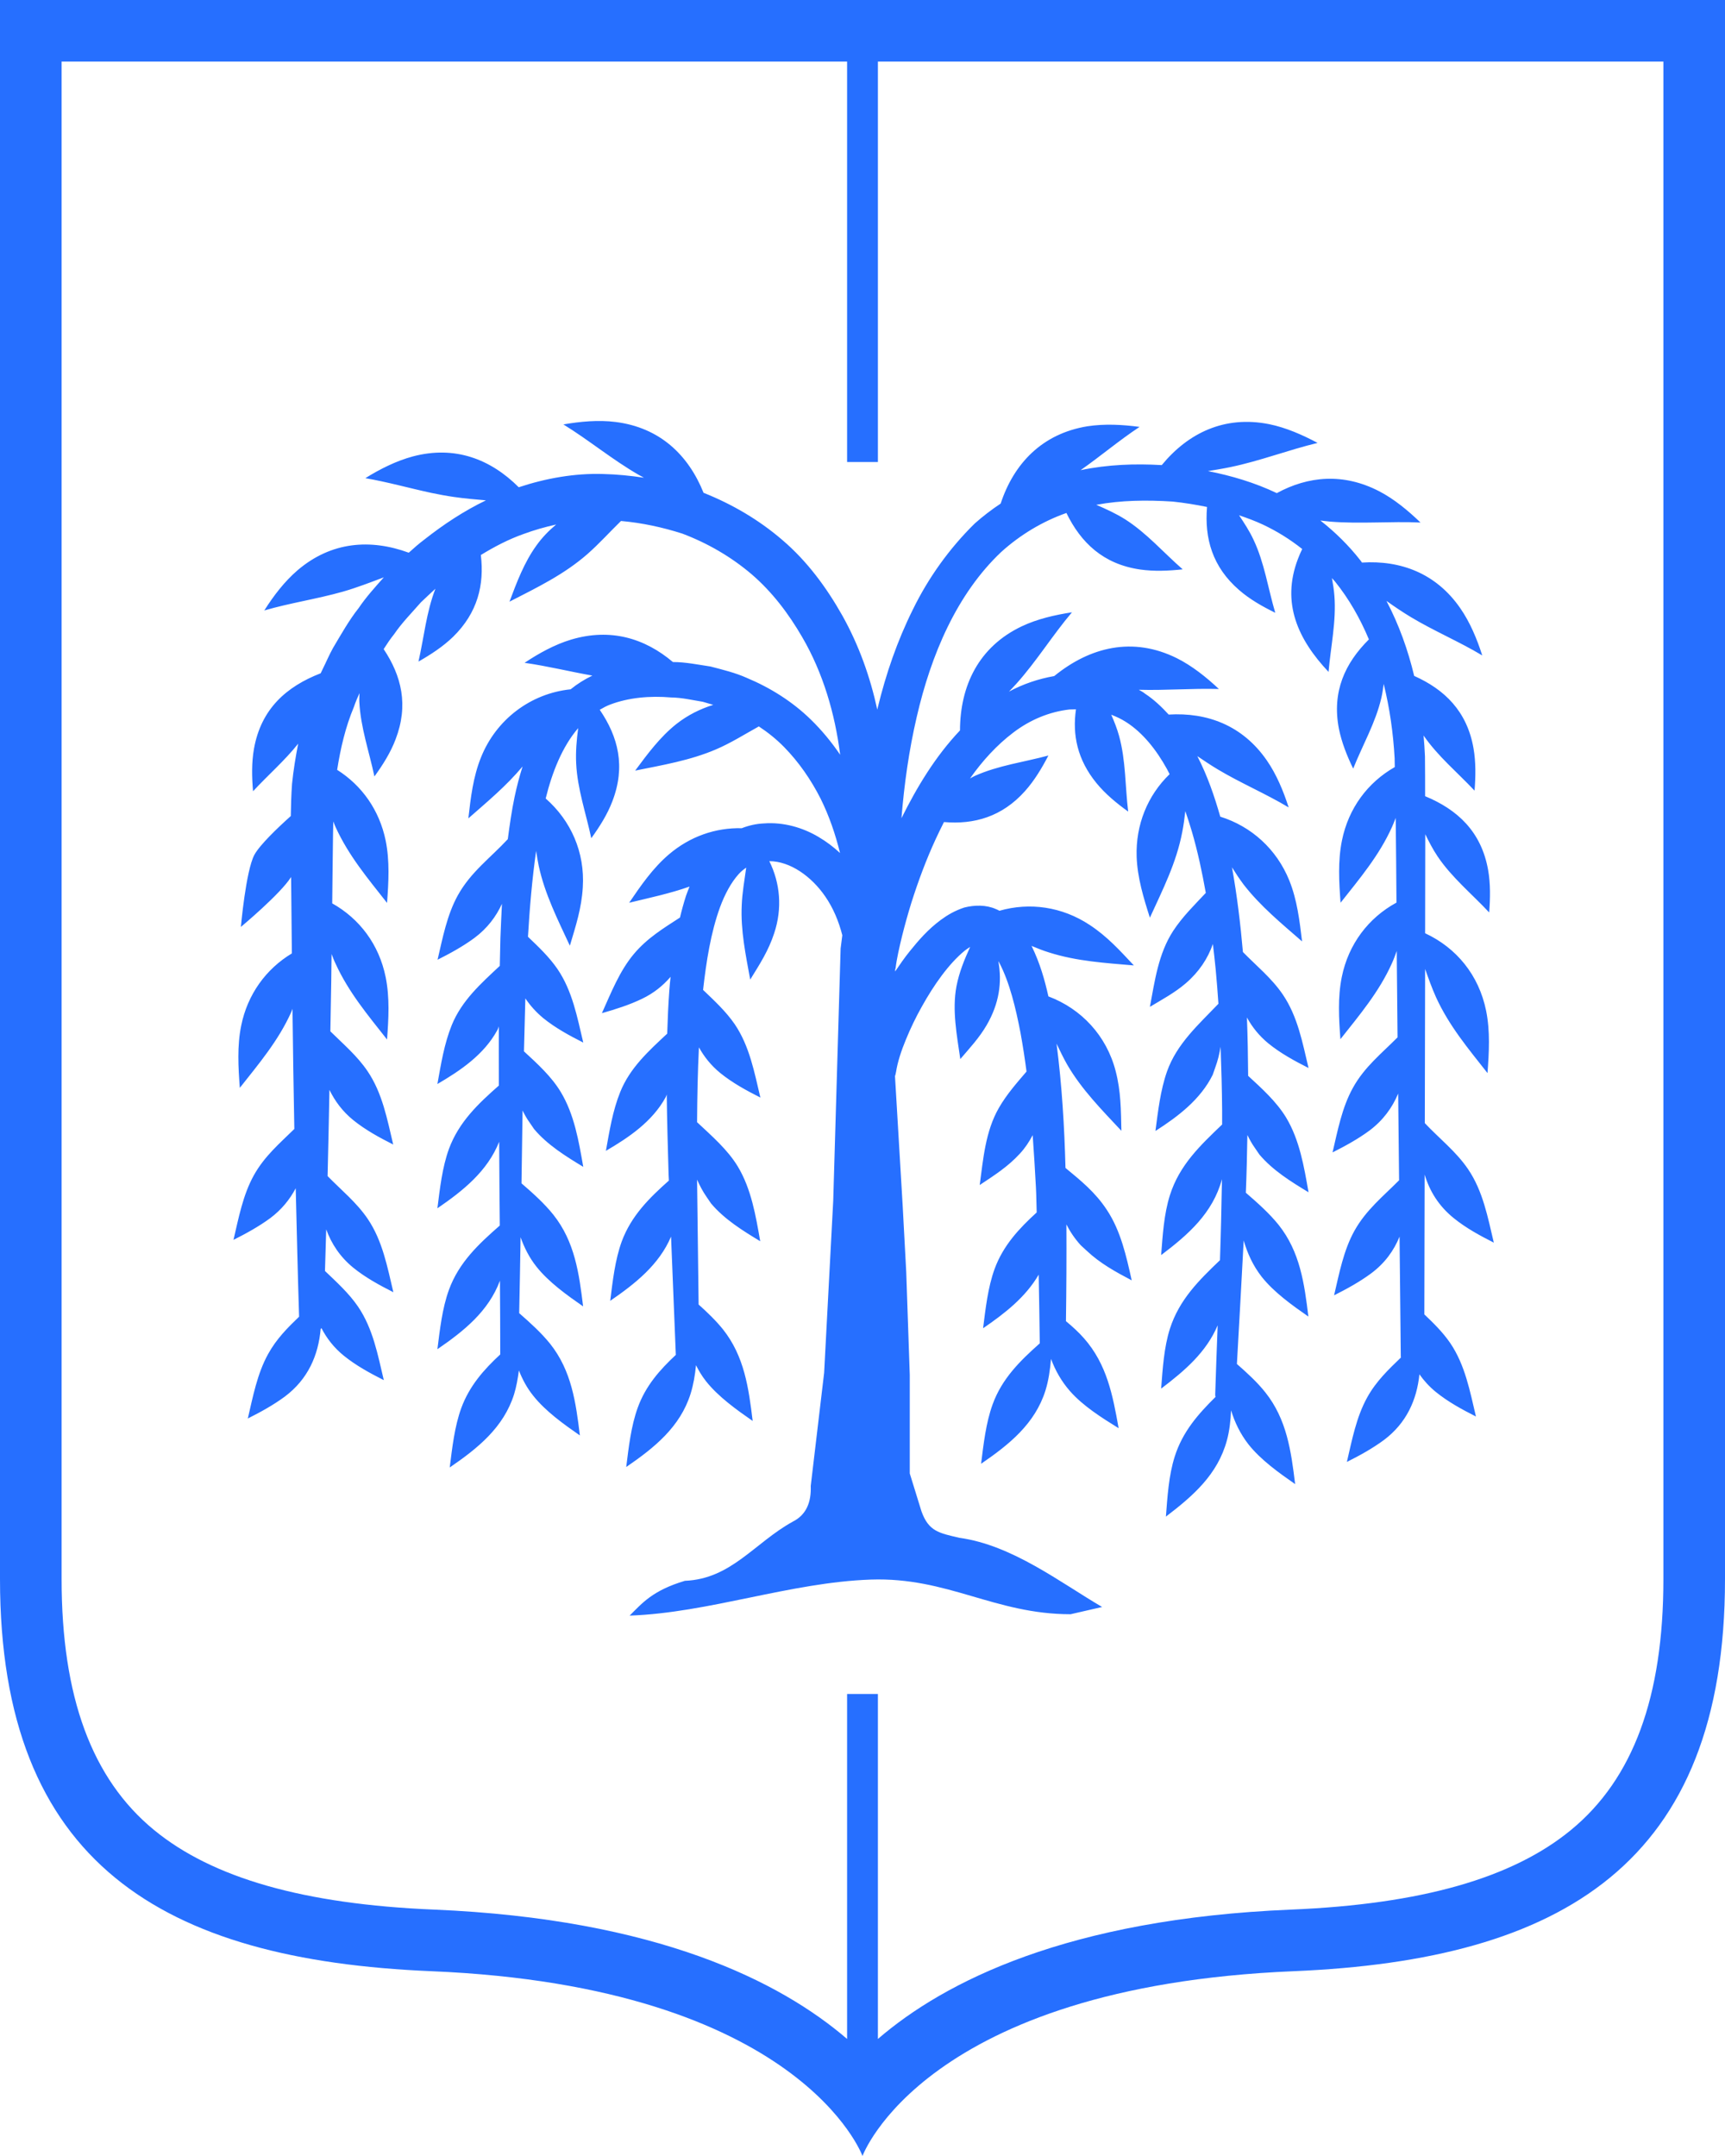
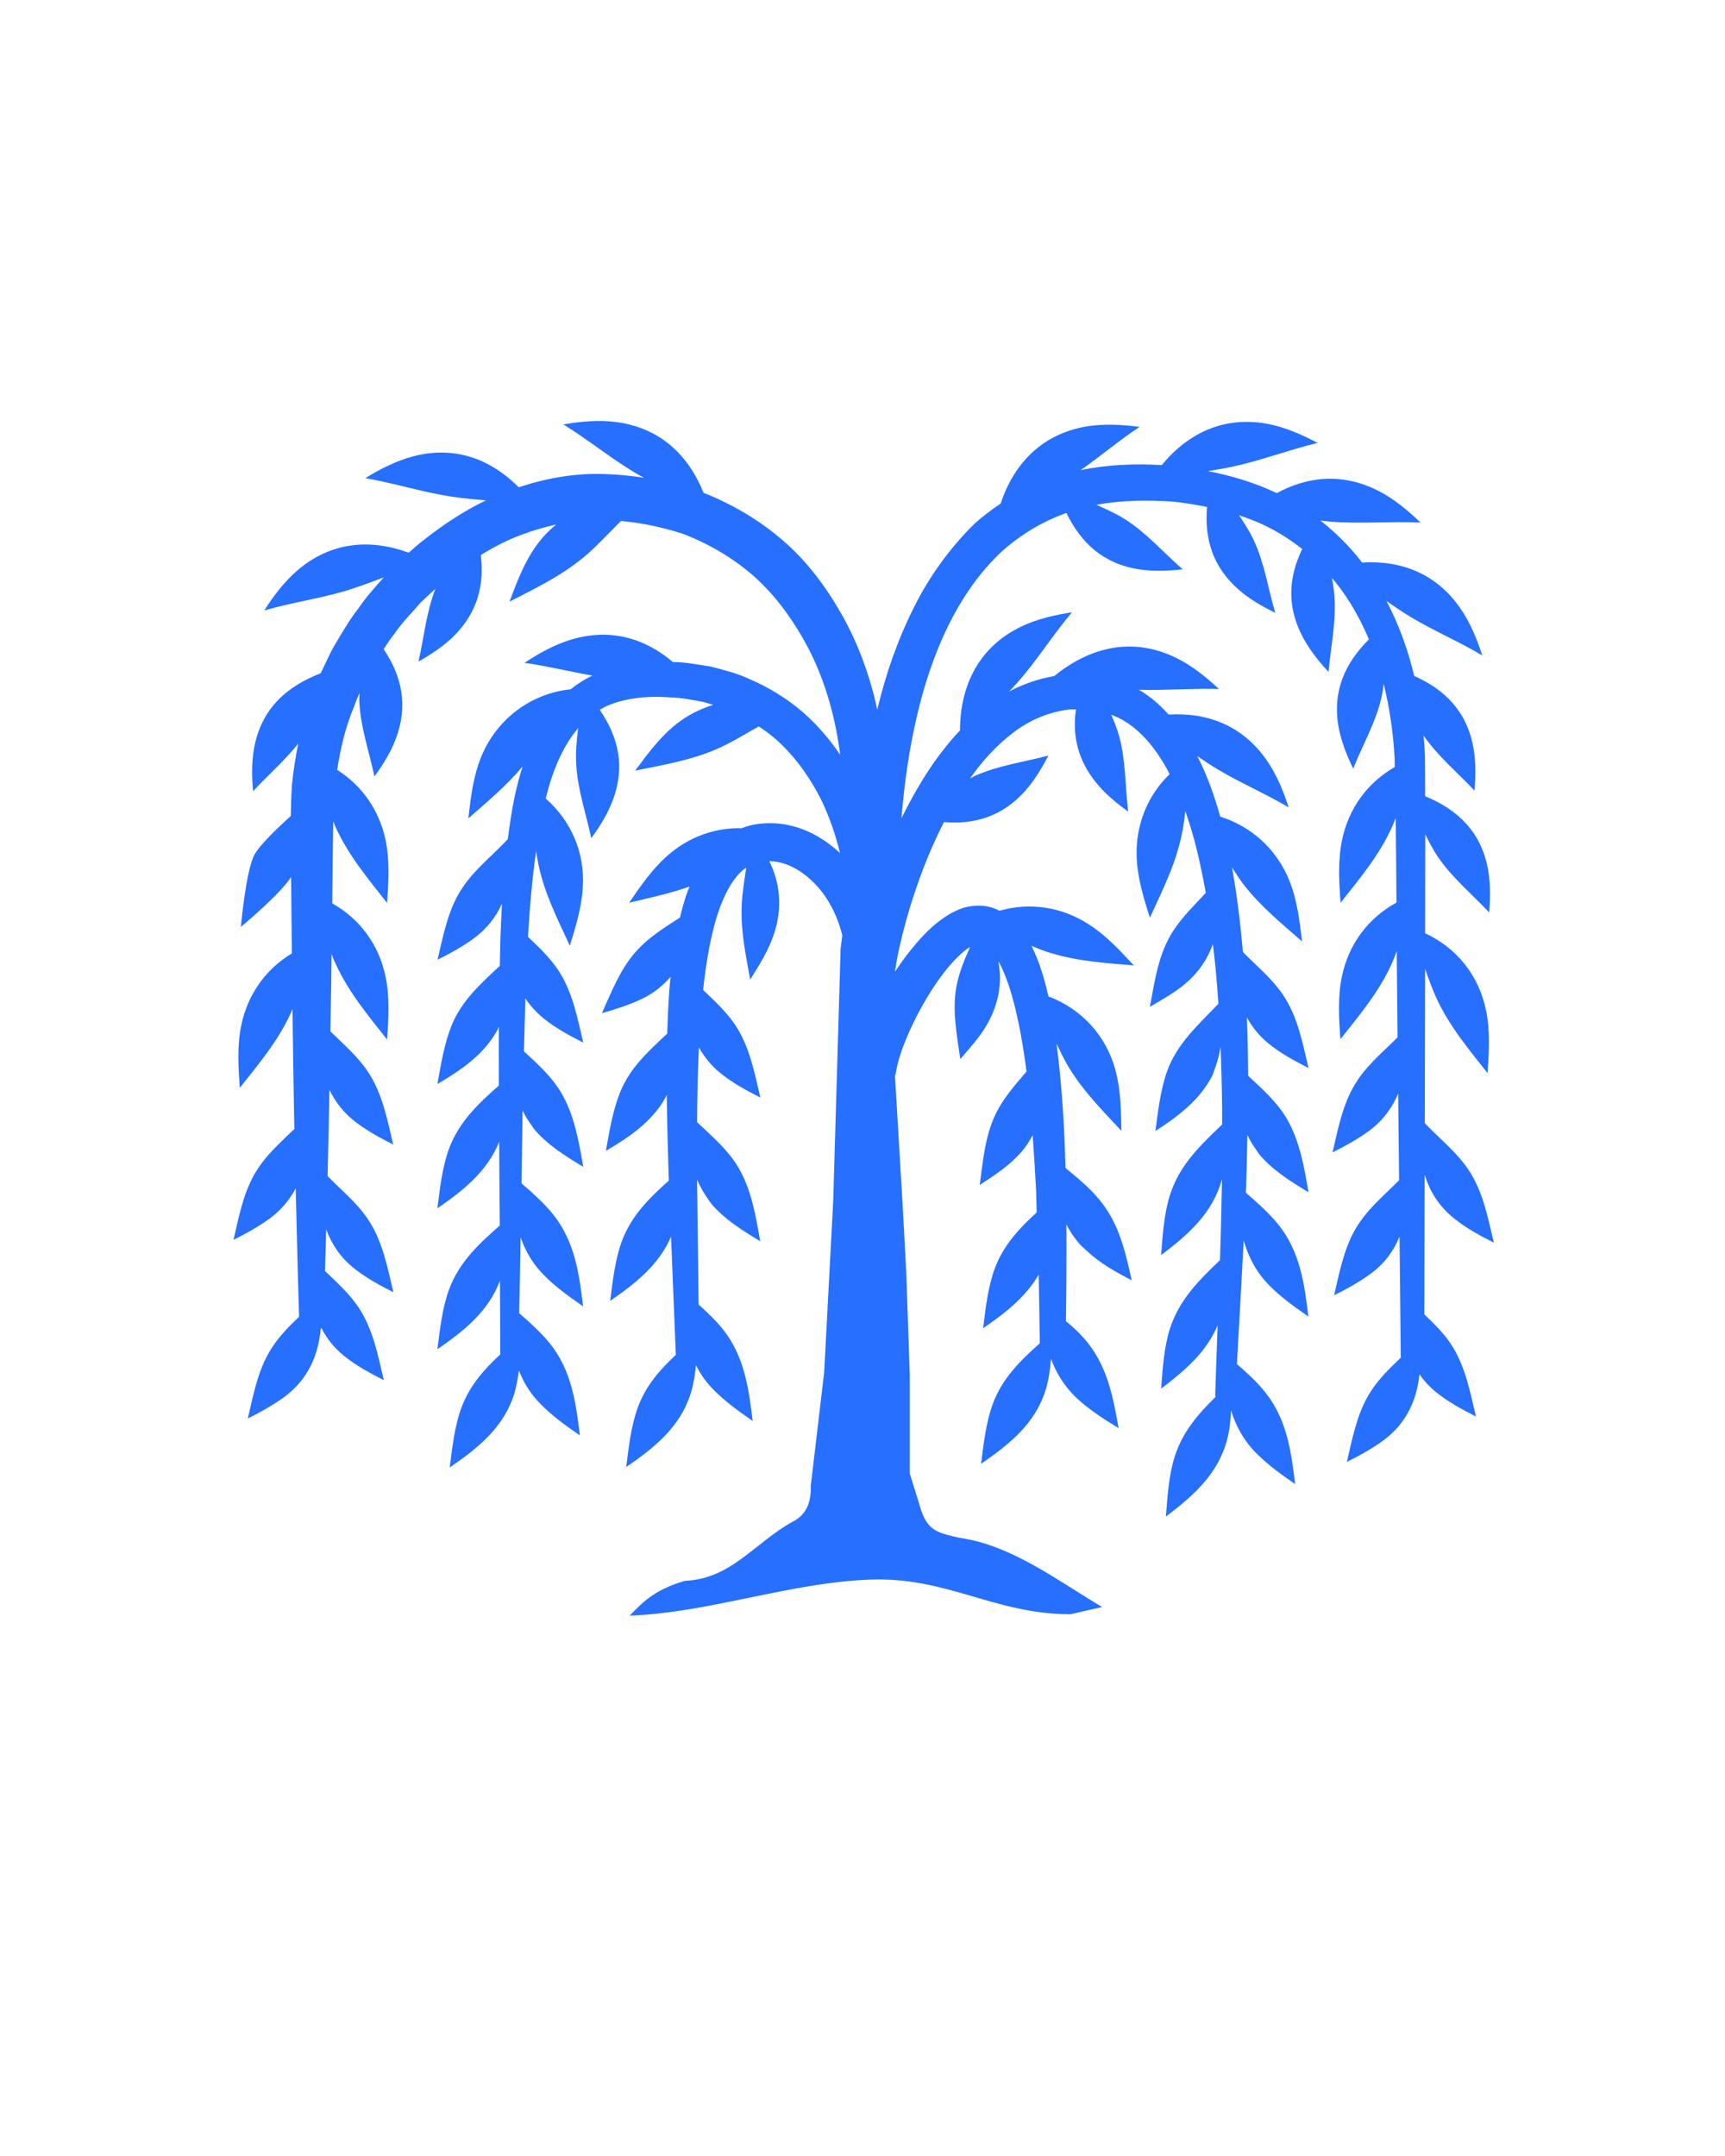
<svg xmlns="http://www.w3.org/2000/svg" id="Layer_1" x="0px" y="0px" width="112px" height="140px" viewBox="0 0 112 140" style="enable-background:new 0 0 112 140;" xml:space="preserve">
  <style type="text/css">
	.st0{fill:#266FFF;}
</style>
  <g>
-     <path class="st0" d="M0,0v102.54C0,121,10.56,127.27,28,128c24,1,28,12,28,12s4-11,28-12c17.44-0.73,28-7,28-25.46V0H0z    M108,102.54c0,7.64-1.96,12.97-6,16.29c-3.8,3.13-9.74,4.82-18.17,5.17c-14.51,0.6-22.51,4.68-26.83,8.4V110h-2v22.4   c-4.33-3.72-12.32-7.79-26.83-8.4c-8.42-0.35-14.36-2.04-18.17-5.17c-4.04-3.32-6-8.65-6-16.29V4h51v26h2V4h51V102.54z" />
    <path class="st0" d="M59.27,39.58c-1.02,2.05-1.75,4.19-2.28,6.37c-0.01,0.04-0.02,0.09-0.03,0.13c-0.46-2.12-1.19-4.18-2.27-6.11   c-1.02-1.81-2.28-3.53-3.9-4.91c-1.51-1.3-3.25-2.32-5.11-3.06c-0.99-2.46-2.84-4.24-5.72-4.6c-1.11-0.14-2.28-0.03-3.38,0.16   c1.67,1.03,3.18,2.29,4.88,3.27c0.12,0.07,0.24,0.13,0.35,0.19c-0.88-0.13-1.76-0.22-2.64-0.24c-1.86-0.06-3.74,0.28-5.49,0.86   c-1.82-1.82-4.14-2.73-6.88-2c-1.08,0.29-2.13,0.82-3.08,1.41c1.45,0.25,2.86,0.65,4.3,0.96c0.48,0.1,0.96,0.19,1.45,0.26   c0.69,0.1,1.38,0.16,2.08,0.22c-1.43,0.69-2.76,1.57-3.99,2.54c-0.36,0.27-0.69,0.56-1.02,0.86c-2.48-0.91-5.03-0.73-7.22,1.14   c-0.85,0.73-1.56,1.66-2.16,2.61c1.68-0.49,3.41-0.74,5.1-1.22c0.91-0.26,1.78-0.6,2.66-0.93c-0.57,0.64-1.15,1.28-1.63,1.99   c-0.64,0.81-1.14,1.71-1.67,2.6c-0.25,0.45-0.45,0.93-0.68,1.39c-0.04,0.08-0.08,0.17-0.12,0.25c-2.22,0.86-3.87,2.31-4.33,4.9   c-0.16,0.9-0.14,1.85-0.06,2.76c0.96-1.04,2.05-1.98,2.93-3.09c-0.17,0.87-0.31,1.74-0.4,2.62c-0.05,0.72-0.07,1.4-0.08,2.08   c-0.86,0.77-2.03,1.89-2.37,2.53c-0.55,1.05-0.87,4.67-0.87,4.67s2.57-2.14,3.26-3.24l0.05,4.96c-1.68,1.01-2.88,2.66-3.29,4.69   c-0.27,1.32-0.19,2.71-0.09,4.04c1.24-1.57,2.51-3.07,3.34-4.92c0.03-0.07,0.05-0.14,0.08-0.21c0.03,2.6,0.07,5.2,0.12,7.8   c-0.96,0.94-1.94,1.77-2.63,3.01c-0.71,1.28-0.99,2.78-1.32,4.19c0.82-0.41,1.67-0.88,2.4-1.42c0.73-0.55,1.26-1.21,1.64-1.93   c0.07,2.78,0.13,5.56,0.22,8.34c-0.75,0.72-1.47,1.44-2.01,2.42c-0.71,1.28-0.99,2.78-1.32,4.19c0.82-0.41,1.67-0.88,2.4-1.42   c1.51-1.13,2.18-2.69,2.33-4.39c0.02-0.02,0.03-0.04,0.05-0.06c0.34,0.66,0.81,1.27,1.45,1.79c0.79,0.64,1.69,1.13,2.6,1.59   c-0.39-1.64-0.7-3.34-1.67-4.77c-0.6-0.88-1.39-1.59-2.15-2.32c0.03-0.9,0.05-1.8,0.08-2.7c0.34,0.93,0.89,1.78,1.76,2.49   c0.79,0.64,1.69,1.13,2.6,1.59c-0.39-1.64-0.7-3.34-1.67-4.77c-0.72-1.06-1.71-1.86-2.6-2.77c0.05-1.87,0.08-3.73,0.12-5.6   c0.35,0.72,0.84,1.39,1.54,1.96c0.79,0.64,1.69,1.13,2.6,1.59c-0.39-1.64-0.7-3.34-1.67-4.77c-0.67-0.99-1.57-1.75-2.41-2.58   c0.02-1.45,0.06-2.9,0.07-4.35l0.01-0.67c0.08,0.21,0.16,0.43,0.26,0.63c0.85,1.86,2.09,3.33,3.34,4.92   c0.1-1.34,0.18-2.72-0.09-4.05c-0.43-2.12-1.69-3.79-3.47-4.79l0.02-1.85c0.02-1.15,0.02-2.33,0.05-3.47   c0.05,0.12,0.09,0.25,0.15,0.37c0.85,1.86,2.09,3.33,3.34,4.92c0.1-1.34,0.18-2.72-0.09-4.05c-0.41-1.98-1.54-3.57-3.15-4.59   c0.22-1.4,0.54-2.78,1.09-4.09c0.1-0.3,0.23-0.6,0.36-0.89c0,0.19-0.02,0.37-0.01,0.56c0.08,1.66,0.64,3.24,0.98,4.85   c0.53-0.73,1.05-1.55,1.37-2.4c0.86-2.23,0.39-4.13-0.77-5.87c0.21-0.33,0.43-0.66,0.68-0.97c0.51-0.75,1.15-1.39,1.74-2.07   c0.31-0.29,0.62-0.59,0.94-0.88c-0.59,1.52-0.74,3.15-1.1,4.73c0.79-0.45,1.59-0.97,2.25-1.61c1.6-1.57,2.03-3.38,1.8-5.31   c0.88-0.54,1.8-1.02,2.76-1.36c0.7-0.26,1.41-0.46,2.13-0.62c-0.47,0.39-0.91,0.84-1.28,1.36c-0.79,1.09-1.28,2.39-1.75,3.65   c1.79-0.92,3.54-1.76,5.07-3.1c0.76-0.67,1.44-1.43,2.17-2.14c1.36,0.12,2.7,0.41,3.98,0.82c1.64,0.62,3.16,1.5,4.49,2.63   c1.33,1.14,2.41,2.56,3.3,4.1c1.34,2.3,2.12,4.94,2.46,7.63c-0.56-0.82-1.19-1.59-1.91-2.29c-1.19-1.16-2.62-2.06-4.15-2.7   c-0.76-0.34-1.56-0.53-2.36-0.74c-0.81-0.12-1.62-0.29-2.43-0.29c0,0,0,0-0.01,0c-1.82-1.54-4.04-2.22-6.6-1.46   c-1.07,0.32-2.1,0.89-3.03,1.51c1.48,0.21,2.93,0.57,4.4,0.83c-0.5,0.24-0.98,0.54-1.41,0.89c-2.61,0.27-4.84,1.97-5.82,4.42   c-0.51,1.26-0.67,2.62-0.82,3.96c1.23-1.08,2.47-2.11,3.52-3.37c-0.21,0.66-0.38,1.32-0.52,1.98c-0.19,0.91-0.32,1.83-0.44,2.74   c-1.13,1.22-2.4,2.13-3.24,3.64c-0.71,1.28-0.99,2.78-1.32,4.19c0.82-0.41,1.67-0.88,2.4-1.42c0.83-0.62,1.4-1.38,1.78-2.21   c-0.04,0.75-0.07,1.49-0.1,2.23c-0.02,0.6-0.02,1.2-0.04,1.8c-1.22,1.14-2.47,2.25-3.12,3.85c-0.49,1.21-0.7,2.54-0.93,3.82   c1.51-0.88,3.02-1.91,3.88-3.48c0.05-0.08,0.08-0.17,0.11-0.26c0,1.12-0.01,2.24,0,3.36c0,0.16,0,0.32,0,0.48   c-1.34,1.18-2.59,2.36-3.24,4.11c-0.44,1.21-0.59,2.59-0.75,3.86c1.68-1.15,3.25-2.41,4.01-4.32c0.01,1.81,0.02,3.63,0.04,5.44   c-1.36,1.19-2.65,2.39-3.3,4.17c-0.44,1.21-0.59,2.59-0.75,3.86c1.72-1.18,3.32-2.46,4.06-4.45c0.01,1.6,0.02,3.19,0.02,4.79   c-1.06,0.98-2,2.04-2.53,3.48c-0.44,1.21-0.59,2.59-0.75,3.86c1.81-1.24,3.5-2.59,4.18-4.76c0.15-0.49,0.24-1.01,0.31-1.54   c0.23,0.58,0.52,1.13,0.93,1.64c0.8,1.01,1.98,1.85,3.03,2.58c-0.26-2.14-0.54-4.2-1.93-5.95c-0.58-0.72-1.3-1.37-2.01-1.99   c0.03-1.64,0.07-3.29,0.09-4.93c0.24,0.67,0.56,1.32,1.03,1.91c0.8,1.01,1.98,1.85,3.03,2.58c-0.26-2.14-0.54-4.2-1.93-5.95   c-0.59-0.74-1.34-1.41-2.07-2.04c0.02-1.58,0.05-3.16,0.07-4.73c0.13,0.27,0.28,0.54,0.47,0.8l0.28,0.41   c0.87,1.03,2.05,1.76,3.19,2.45c-0.29-1.66-0.58-3.4-1.46-4.86c-0.6-1-1.51-1.83-2.39-2.64c0.03-1.15,0.06-2.29,0.09-3.44   c0.31,0.46,0.69,0.89,1.16,1.28c0.79,0.64,1.69,1.13,2.6,1.59c-0.39-1.64-0.7-3.34-1.67-4.77c-0.54-0.79-1.23-1.44-1.92-2.1   c0.11-1.87,0.27-3.75,0.53-5.58c0.05,0.33,0.1,0.66,0.17,0.98c0.39,1.82,1.24,3.5,2.02,5.18c0.39-1.31,0.76-2.43,0.84-3.8   c0.14-2.27-0.77-4.32-2.41-5.76c0.42-1.71,1.08-3.37,2.11-4.57c-0.1,0.76-0.17,1.53-0.13,2.3c0.08,1.66,0.64,3.24,0.98,4.85   c0.53-0.73,1.05-1.55,1.37-2.4c0.87-2.26,0.38-4.18-0.82-5.94c0.22-0.13,0.44-0.25,0.68-0.34c1.19-0.45,2.57-0.58,3.96-0.46   c0.7,0.01,1.37,0.17,2.05,0.28c0.23,0.07,0.45,0.13,0.68,0.2c-0.84,0.26-1.65,0.66-2.39,1.24c-1.06,0.84-1.88,1.95-2.68,3.03   c1.78-0.36,3.57-0.66,5.25-1.38c0.96-0.41,1.86-0.98,2.78-1.49c0.59,0.39,1.14,0.83,1.64,1.34c0.95,0.97,1.74,2.11,2.37,3.35   c0.55,1.11,0.96,2.3,1.26,3.53c-0.42-0.39-0.88-0.74-1.39-1.04c-1.02-0.61-2.28-0.98-3.56-0.88c-0.48,0.02-0.97,0.13-1.43,0.31   c-1.7-0.04-3.36,0.53-4.74,1.71c-1.03,0.88-1.81,2.01-2.57,3.13c1.32-0.32,2.65-0.6,3.92-1.05c-0.08,0.2-0.16,0.4-0.23,0.6   c-0.15,0.47-0.28,0.94-0.39,1.41c-1.06,0.69-2.11,1.32-2.98,2.35c-0.94,1.11-1.5,2.55-2.09,3.86c0.88-0.25,1.8-0.54,2.62-0.94   c0.75-0.36,1.35-0.85,1.84-1.42c-0.03,0.28-0.06,0.57-0.08,0.85c-0.07,0.95-0.11,1.9-0.14,2.84c-1.2,1.12-2.42,2.22-3.05,3.79   c-0.49,1.21-0.7,2.54-0.93,3.82c1.51-0.88,3.02-1.91,3.88-3.48c0.03-0.06,0.05-0.12,0.07-0.18c0.02,1.73,0.07,3.46,0.12,5.18   l0.02,0.41c-1.27,1.13-2.44,2.28-3.06,3.95c-0.44,1.21-0.59,2.59-0.75,3.86c1.63-1.12,3.17-2.34,3.95-4.17l0.31,7.68   c-1.04,0.97-1.96,2.01-2.47,3.42c-0.44,1.21-0.59,2.59-0.75,3.86c1.81-1.24,3.5-2.59,4.18-4.76c0.18-0.58,0.29-1.21,0.35-1.85   c0.18,0.36,0.39,0.71,0.65,1.04c0.8,1.01,1.98,1.85,3.03,2.58c-0.26-2.14-0.54-4.2-1.93-5.95c-0.46-0.57-1.01-1.1-1.58-1.61   l-0.1-8.11c0.17,0.38,0.37,0.77,0.63,1.14l0.28,0.41c0.87,1.03,2.05,1.76,3.19,2.45c-0.29-1.66-0.58-3.4-1.46-4.86   c-0.66-1.09-1.69-1.98-2.64-2.87c0.01-1.63,0.04-3.25,0.12-4.86c0.34,0.61,0.78,1.17,1.39,1.67c0.79,0.64,1.69,1.13,2.6,1.59   c-0.39-1.64-0.7-3.34-1.67-4.77c-0.58-0.84-1.32-1.52-2.05-2.22c0.21-1.86,0.5-3.72,1.1-5.37c0.31-0.84,0.72-1.61,1.22-2.16   c0.15-0.17,0.31-0.29,0.48-0.41c-0.11,0.81-0.26,1.63-0.29,2.44c-0.08,1.63,0.26,3.24,0.55,4.83c0.63-1.02,1.19-1.88,1.56-3.02   c0.53-1.6,0.39-3.24-0.32-4.67c1.35,0,2.74,0.99,3.63,2.29c0.52,0.75,0.88,1.62,1.11,2.52l-0.11,0.86l-0.48,16.38l-0.59,11.17   l-0.87,7.35c0.04,1.06-0.29,1.88-1.17,2.32c-2.48,1.37-3.99,3.72-7,3.84c-2.11,0.63-2.78,1.46-3.59,2.26   c5.15-0.18,10.44-2.16,15.66-2.34c5-0.17,8.04,2.25,12.97,2.25l2.05-0.47c-2.69-1.57-5.83-4.02-9.26-4.49   c-1.32-0.31-2-0.41-2.47-1.72l-0.76-2.46v-6.39l-0.23-6.69l-0.23-4.29l-0.5-8.43c0.03-0.08,0.05-0.16,0.06-0.24l0.01-0.04   c0.09-0.61,0.34-1.38,0.64-2.1c0.3-0.73,0.65-1.46,1.04-2.15c0.77-1.38,1.73-2.76,2.78-3.62c0.12-0.09,0.23-0.17,0.35-0.24   c-0.37,0.81-0.71,1.63-0.89,2.56c-0.29,1.55,0.03,3.18,0.25,4.72c0.61-0.71,1.24-1.39,1.71-2.2c0.82-1.41,1.01-2.79,0.76-4.16   c0.02,0.04,0.05,0.08,0.07,0.12c0.67,1.29,1.06,2.93,1.37,4.54c0.15,0.83,0.28,1.66,0.39,2.51c-0.64,0.75-1.29,1.48-1.8,2.37   c-0.87,1.52-1.01,3.3-1.24,5c0.96-0.64,1.82-1.18,2.61-2.04c0.35-0.38,0.61-0.78,0.83-1.2c0.08,1.12,0.15,2.25,0.21,3.38   c0.03,0.54,0.03,1.09,0.05,1.64c-1.14,1.04-2.17,2.14-2.73,3.66c-0.44,1.21-0.59,2.59-0.75,3.86c1.42-0.97,2.76-2.02,3.61-3.48   c0.03,1.48,0.05,2.97,0.07,4.46c-1.27,1.13-2.45,2.28-3.06,3.96c-0.44,1.21-0.59,2.59-0.75,3.86c1.81-1.24,3.5-2.59,4.18-4.76   c0.2-0.64,0.3-1.34,0.36-2.05c0.28,0.75,0.67,1.45,1.23,2.09c0.85,0.97,2.08,1.74,3.16,2.41c-0.38-2.14-0.76-4.15-2.25-5.84   c-0.35-0.4-0.75-0.76-1.17-1.11c0.03-2.09,0.04-4.18,0.03-6.28c0.24,0.47,0.54,0.92,0.93,1.35l0.38,0.35   c0.88,0.83,1.87,1.37,2.93,1.93c-0.35-1.57-0.71-3.21-1.61-4.57c-0.76-1.16-1.7-1.91-2.69-2.73c-0.07-2.68-0.23-5.36-0.58-8.07   c0.22,0.46,0.44,0.92,0.69,1.36c0.94,1.62,2.25,2.94,3.52,4.3c-0.03-1.36-0.03-2.55-0.37-3.87c-0.59-2.3-2.22-4.05-4.37-4.86   c-0.24-1.08-0.55-2.16-1.08-3.25c-0.01-0.01-0.01-0.02-0.02-0.03c0.38,0.16,0.76,0.31,1.15,0.43c1.79,0.57,3.64,0.68,5.5,0.84   c-0.93-0.99-1.73-1.88-2.87-2.63c-1.8-1.19-3.9-1.48-5.86-0.92c-0.08-0.04-0.14-0.08-0.23-0.11c-0.63-0.28-1.38-0.27-2.05-0.1   c-0.61,0.2-1.1,0.49-1.52,0.8c-0.84,0.62-1.45,1.33-2.03,2.05c-0.34,0.42-0.64,0.86-0.94,1.3l0-0.11c0-0.02,0.01-0.05,0.02-0.07   l0.01-0.04c0.07-0.6,0.25-1.38,0.42-2.08c0.18-0.72,0.38-1.44,0.6-2.15c0.45-1.42,0.97-2.82,1.59-4.16   c0.17-0.37,0.35-0.73,0.53-1.09c1.95,0.17,3.77-0.34,5.26-2.01c0.61-0.68,1.1-1.5,1.52-2.31c-1.59,0.43-3.25,0.64-4.77,1.32   c-0.11,0.05-0.21,0.11-0.32,0.17c0.81-1.15,1.74-2.17,2.81-2.98c1.09-0.83,2.34-1.35,3.65-1.5c0.14-0.01,0.28,0,0.42-0.01   c-0.24,1.66,0.09,3.27,1.33,4.79c0.58,0.71,1.31,1.31,2.06,1.85c-0.2-1.64-0.15-3.31-0.59-4.91c-0.13-0.47-0.31-0.93-0.51-1.38   c0.34,0.13,0.66,0.28,0.97,0.48c1.08,0.69,1.96,1.8,2.65,3.05c0.06,0.11,0.11,0.22,0.17,0.33c-1.43,1.38-2.21,3.29-2.14,5.37   c0.05,1.36,0.45,2.67,0.86,3.95c0.84-1.84,1.72-3.56,2.1-5.56c0.09-0.45,0.15-0.9,0.2-1.36c0.15,0.44,0.3,0.89,0.43,1.34   c0.38,1.3,0.66,2.63,0.9,3.97c-0.74,0.79-1.51,1.54-2.12,2.47c-0.96,1.48-1.19,3.23-1.51,4.93c0.8-0.48,1.62-0.92,2.33-1.53   c0.87-0.75,1.43-1.61,1.76-2.55c0.06,0.54,0.13,1.08,0.18,1.63c0.07,0.75,0.13,1.5,0.18,2.25c-1.28,1.34-2.7,2.59-3.34,4.4   c-0.43,1.23-0.58,2.57-0.75,3.86c1.47-0.94,2.93-2.05,3.72-3.65l0.16-0.46c0.17-0.46,0.28-0.91,0.35-1.36   c0.05,1.38,0.09,2.75,0.1,4.13c0,0.31,0,0.61,0,0.92c-1.42,1.36-2.77,2.63-3.39,4.59c-0.39,1.23-0.47,2.61-0.57,3.89   c1.76-1.33,3.35-2.72,3.95-4.93c-0.03,1.75-0.07,3.5-0.13,5.26c-1.37,1.31-2.64,2.56-3.25,4.45c-0.39,1.23-0.47,2.61-0.57,3.89   c1.53-1.16,2.93-2.36,3.67-4.11c-0.06,1.5-0.11,3-0.16,4.51c0,0.05,0.01,0.09,0.02,0.14c-1.13,1.12-2.14,2.26-2.65,3.88   c-0.39,1.23-0.47,2.61-0.57,3.89c1.76-1.34,3.36-2.73,3.96-4.95c0.17-0.62,0.24-1.28,0.27-1.95c0.24,0.78,0.6,1.53,1.13,2.21   c0.8,1.01,1.98,1.85,3.03,2.58c-0.26-2.14-0.54-4.2-1.93-5.95c-0.53-0.67-1.19-1.27-1.85-1.85c0.15-2.67,0.3-5.34,0.44-8.02   c0.24,0.83,0.6,1.63,1.17,2.36c0.8,1.01,1.98,1.85,3.03,2.58c-0.26-2.14-0.54-4.2-1.93-5.95c-0.61-0.76-1.38-1.44-2.13-2.09   c0.05-1.25,0.08-2.5,0.1-3.75c0.14,0.29,0.3,0.58,0.5,0.86l0.28,0.41c0.87,1.03,2.05,1.76,3.19,2.45c-0.29-1.66-0.58-3.4-1.46-4.86   c-0.62-1.02-1.56-1.87-2.46-2.7c-0.01-1.26-0.03-2.53-0.08-3.79c0.34,0.62,0.79,1.19,1.4,1.69c0.79,0.64,1.69,1.13,2.6,1.59   c-0.39-1.64-0.7-3.34-1.67-4.77c-0.72-1.06-1.71-1.86-2.59-2.76c-0.16-1.83-0.38-3.67-0.71-5.5c0.24,0.38,0.48,0.75,0.75,1.11   c1.09,1.41,2.47,2.54,3.8,3.7c-0.16-1.34-0.32-2.7-0.83-3.96c-0.82-2.03-2.46-3.51-4.48-4.14c-0.38-1.33-0.83-2.65-1.49-3.93   c0.43,0.29,0.86,0.58,1.31,0.85c1.5,0.9,3.12,1.58,4.62,2.48c-0.34-1.06-0.79-2.15-1.43-3.07c-1.57-2.26-3.86-3.11-6.36-2.96   c-0.46-0.5-0.95-0.97-1.54-1.36c-0.12-0.1-0.26-0.17-0.4-0.25c1.74,0.05,3.46-0.1,5.2-0.05c-0.81-0.76-1.73-1.5-2.73-2   c-2.86-1.42-5.64-0.73-7.96,1.16c-1.03,0.18-2.03,0.52-2.94,1.01c0.16-0.17,0.32-0.33,0.48-0.51c1.31-1.46,2.34-3.14,3.61-4.64   c-1.1,0.17-2.25,0.43-3.26,0.91c-2.8,1.33-4,3.86-4.01,6.76c-1.61,1.7-2.8,3.69-3.8,5.7c0.18-2.22,0.49-4.42,0.99-6.57   c0.93-4.04,2.6-7.99,5.49-10.72c1.23-1.11,2.67-1.98,4.23-2.53c0.94,1.93,2.39,3.32,4.78,3.67c0.91,0.13,1.85,0.09,2.77-0.01   c-1.25-1.09-2.33-2.35-3.74-3.25c-0.59-0.37-1.22-0.66-1.87-0.94c1.61-0.3,3.28-0.32,4.97-0.21c0.75,0.08,1.49,0.2,2.22,0.35   c-0.17,2.03,0.34,3.89,2.09,5.4c0.69,0.6,1.52,1.07,2.34,1.47c-0.47-1.58-0.7-3.24-1.41-4.74c-0.26-0.56-0.6-1.08-0.94-1.59   c0.53,0.18,1.05,0.37,1.56,0.61c0.91,0.43,1.76,0.96,2.54,1.58c-0.1,0.21-0.2,0.43-0.28,0.65c-1.09,2.86,0.01,5.23,1.99,7.33   c0.14-1.63,0.51-3.3,0.38-4.94c-0.03-0.39-0.09-0.77-0.16-1.15c0.06,0.07,0.13,0.14,0.19,0.21c0.92,1.14,1.64,2.41,2.21,3.77   c-1.55,1.54-2.41,3.39-1.95,5.79c0.18,0.9,0.53,1.78,0.93,2.6c0.61-1.53,1.46-2.99,1.83-4.6c0.07-0.3,0.11-0.6,0.15-0.9   c0.39,1.57,0.62,3.2,0.71,4.82c0,0.19,0.01,0.39,0.01,0.58c-1.76,1-3.01,2.68-3.43,4.77c-0.27,1.32-0.19,2.71-0.09,4.04   c1.24-1.57,2.51-3.07,3.34-4.92c0.09-0.19,0.16-0.39,0.24-0.59c0.02,1.83,0.04,3.67,0.05,5.5c-1.82,0.99-3.12,2.7-3.55,4.83   c-0.27,1.32-0.19,2.71-0.09,4.04c1.24-1.57,2.51-3.07,3.34-4.92c0.12-0.26,0.22-0.54,0.32-0.81c0,0.13,0,0.26,0,0.39l0.05,5.22   c-1.04,1.05-2.15,1.92-2.9,3.28c-0.71,1.28-0.99,2.78-1.32,4.19c0.82-0.41,1.67-0.88,2.4-1.42c0.89-0.67,1.48-1.49,1.86-2.4   l0.06,5.63c-1.04,1.05-2.14,1.92-2.9,3.28c-0.71,1.28-0.99,2.78-1.32,4.19c0.82-0.41,1.67-0.88,2.4-1.42   c0.89-0.66,1.48-1.48,1.85-2.39l0.08,7.8c0,0.02,0.01,0.03,0.01,0.05c-0.81,0.78-1.61,1.54-2.19,2.59   c-0.71,1.28-0.99,2.78-1.32,4.19c0.82-0.41,1.67-0.88,2.4-1.42c1.47-1.1,2.14-2.61,2.31-4.27c0.29,0.41,0.64,0.8,1.07,1.15   c0.79,0.64,1.69,1.13,2.6,1.59c-0.39-1.64-0.7-3.34-1.67-4.77c-0.48-0.7-1.07-1.28-1.68-1.86l0.02-9.08   c0.32,1.07,0.91,2.04,1.89,2.83c0.79,0.64,1.69,1.13,2.6,1.59c-0.39-1.64-0.7-3.34-1.67-4.77c-0.78-1.15-1.87-1.99-2.81-2.99   l0.02-10.01c0.22,0.62,0.44,1.24,0.71,1.84c0.85,1.86,2.09,3.33,3.34,4.92c0.1-1.34,0.18-2.72-0.09-4.05   c-0.47-2.31-1.92-4.08-3.96-5.03c0-2.14,0.01-4.29,0.01-6.43c0.24,0.49,0.49,0.98,0.8,1.44c0.92,1.37,2.23,2.44,3.35,3.64   c0.07-0.91,0.09-1.86-0.07-2.76c-0.44-2.49-1.99-3.92-4.09-4.79c0-0.86,0-1.71-0.01-2.59c-0.02-0.45-0.05-0.9-0.09-1.35   c0.92,1.34,2.2,2.4,3.31,3.58c0.07-0.91,0.09-1.86-0.07-2.76c-0.42-2.4-1.88-3.81-3.85-4.69c-0.4-1.68-0.99-3.33-1.8-4.87   c0.52,0.37,1.05,0.73,1.6,1.06c1.5,0.9,3.12,1.58,4.62,2.48c-0.34-1.06-0.79-2.15-1.43-3.07c-1.57-2.27-3.88-3.12-6.38-2.96   c-0.04-0.05-0.06-0.1-0.1-0.14c-0.75-0.96-1.63-1.83-2.6-2.59c0.21,0.02,0.42,0.05,0.63,0.07c1.96,0.16,3.92-0.03,5.87,0.06   c-0.8-0.77-1.71-1.53-2.7-2.04c-2.31-1.19-4.59-0.98-6.63,0.13c-1.43-0.68-2.94-1.13-4.47-1.43c0.49-0.08,0.98-0.16,1.46-0.26   c1.93-0.4,3.75-1.11,5.66-1.57c-0.98-0.52-2.06-1-3.16-1.22c-2.88-0.57-5.24,0.57-6.96,2.66c-1.74-0.1-3.51-0.04-5.27,0.33   c1.3-0.91,2.51-1.94,3.83-2.81c-1.11-0.15-2.28-0.21-3.39-0.04c-2.93,0.48-4.77,2.41-5.63,5.02c-0.59,0.39-1.15,0.82-1.68,1.29   C61.64,35.61,60.27,37.53,59.27,39.58z" />
  </g>
  <g>
</g>
  <g>
</g>
  <g>
</g>
  <g>
</g>
  <g>
</g>
  <g>
</g>
  <g>
</g>
  <g>
</g>
  <g>
</g>
  <g>
</g>
  <g>
</g>
  <g>
</g>
  <g>
</g>
  <g>
</g>
  <g>
</g>
</svg>